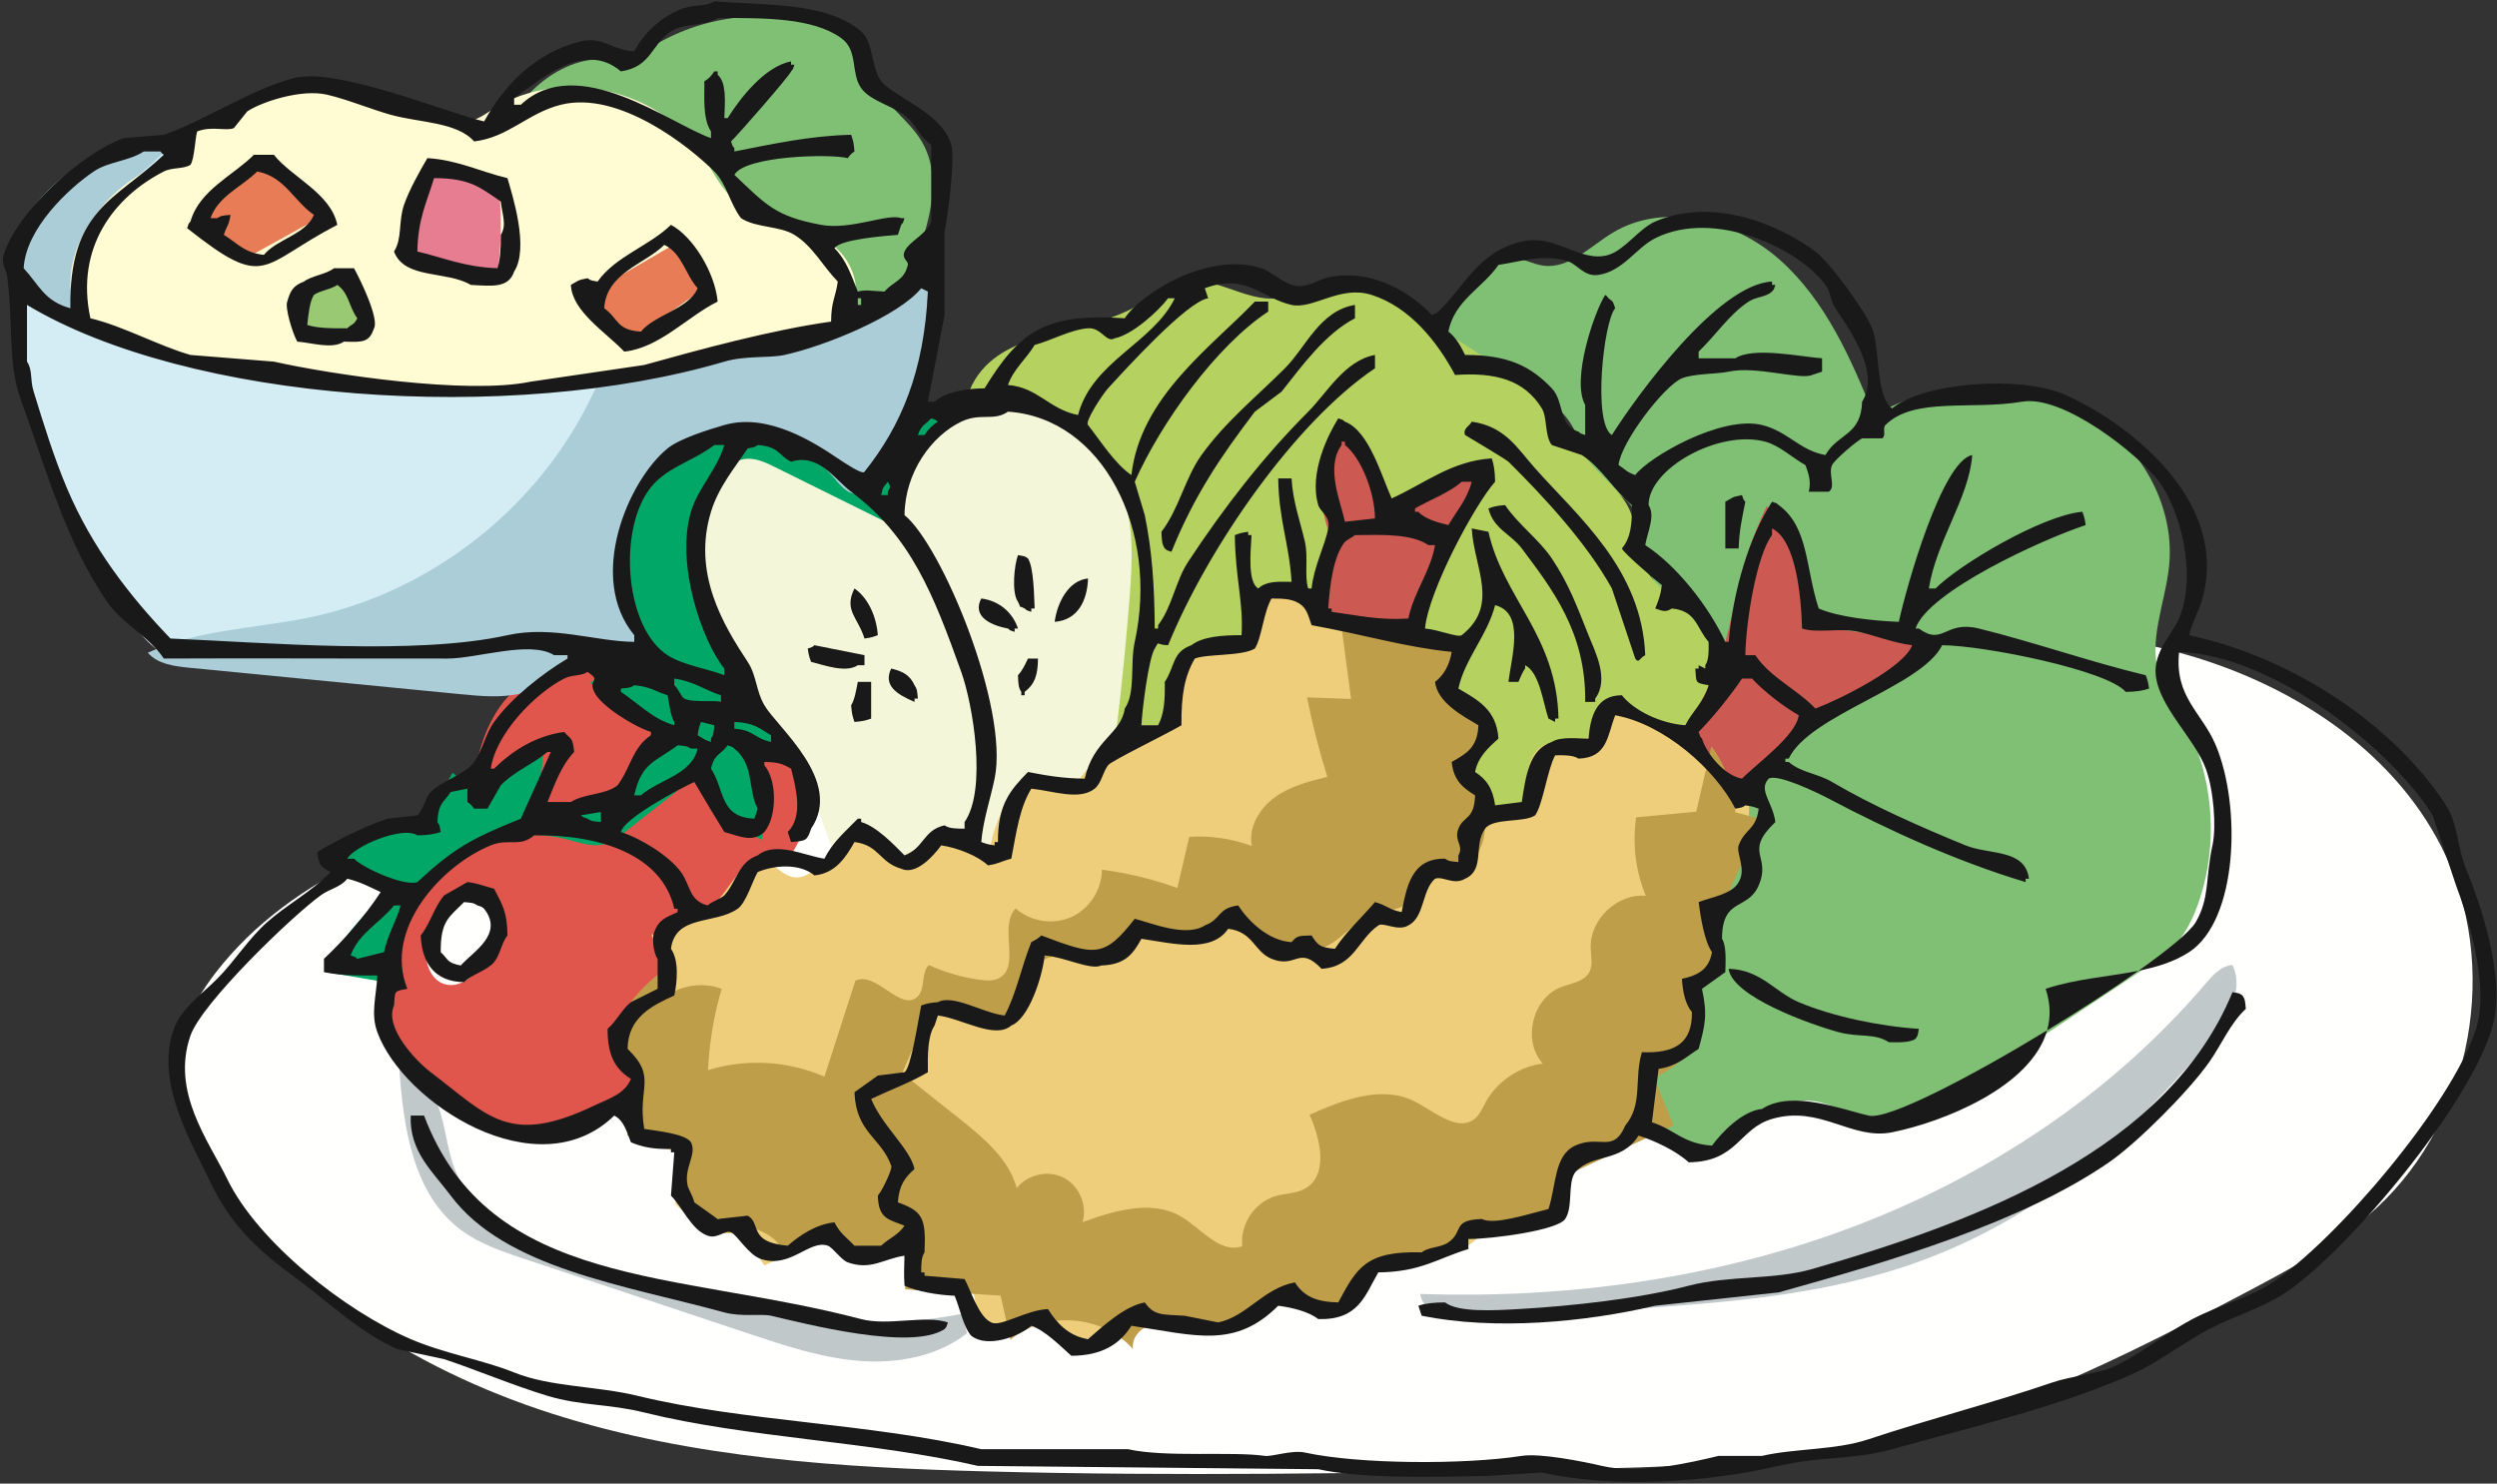
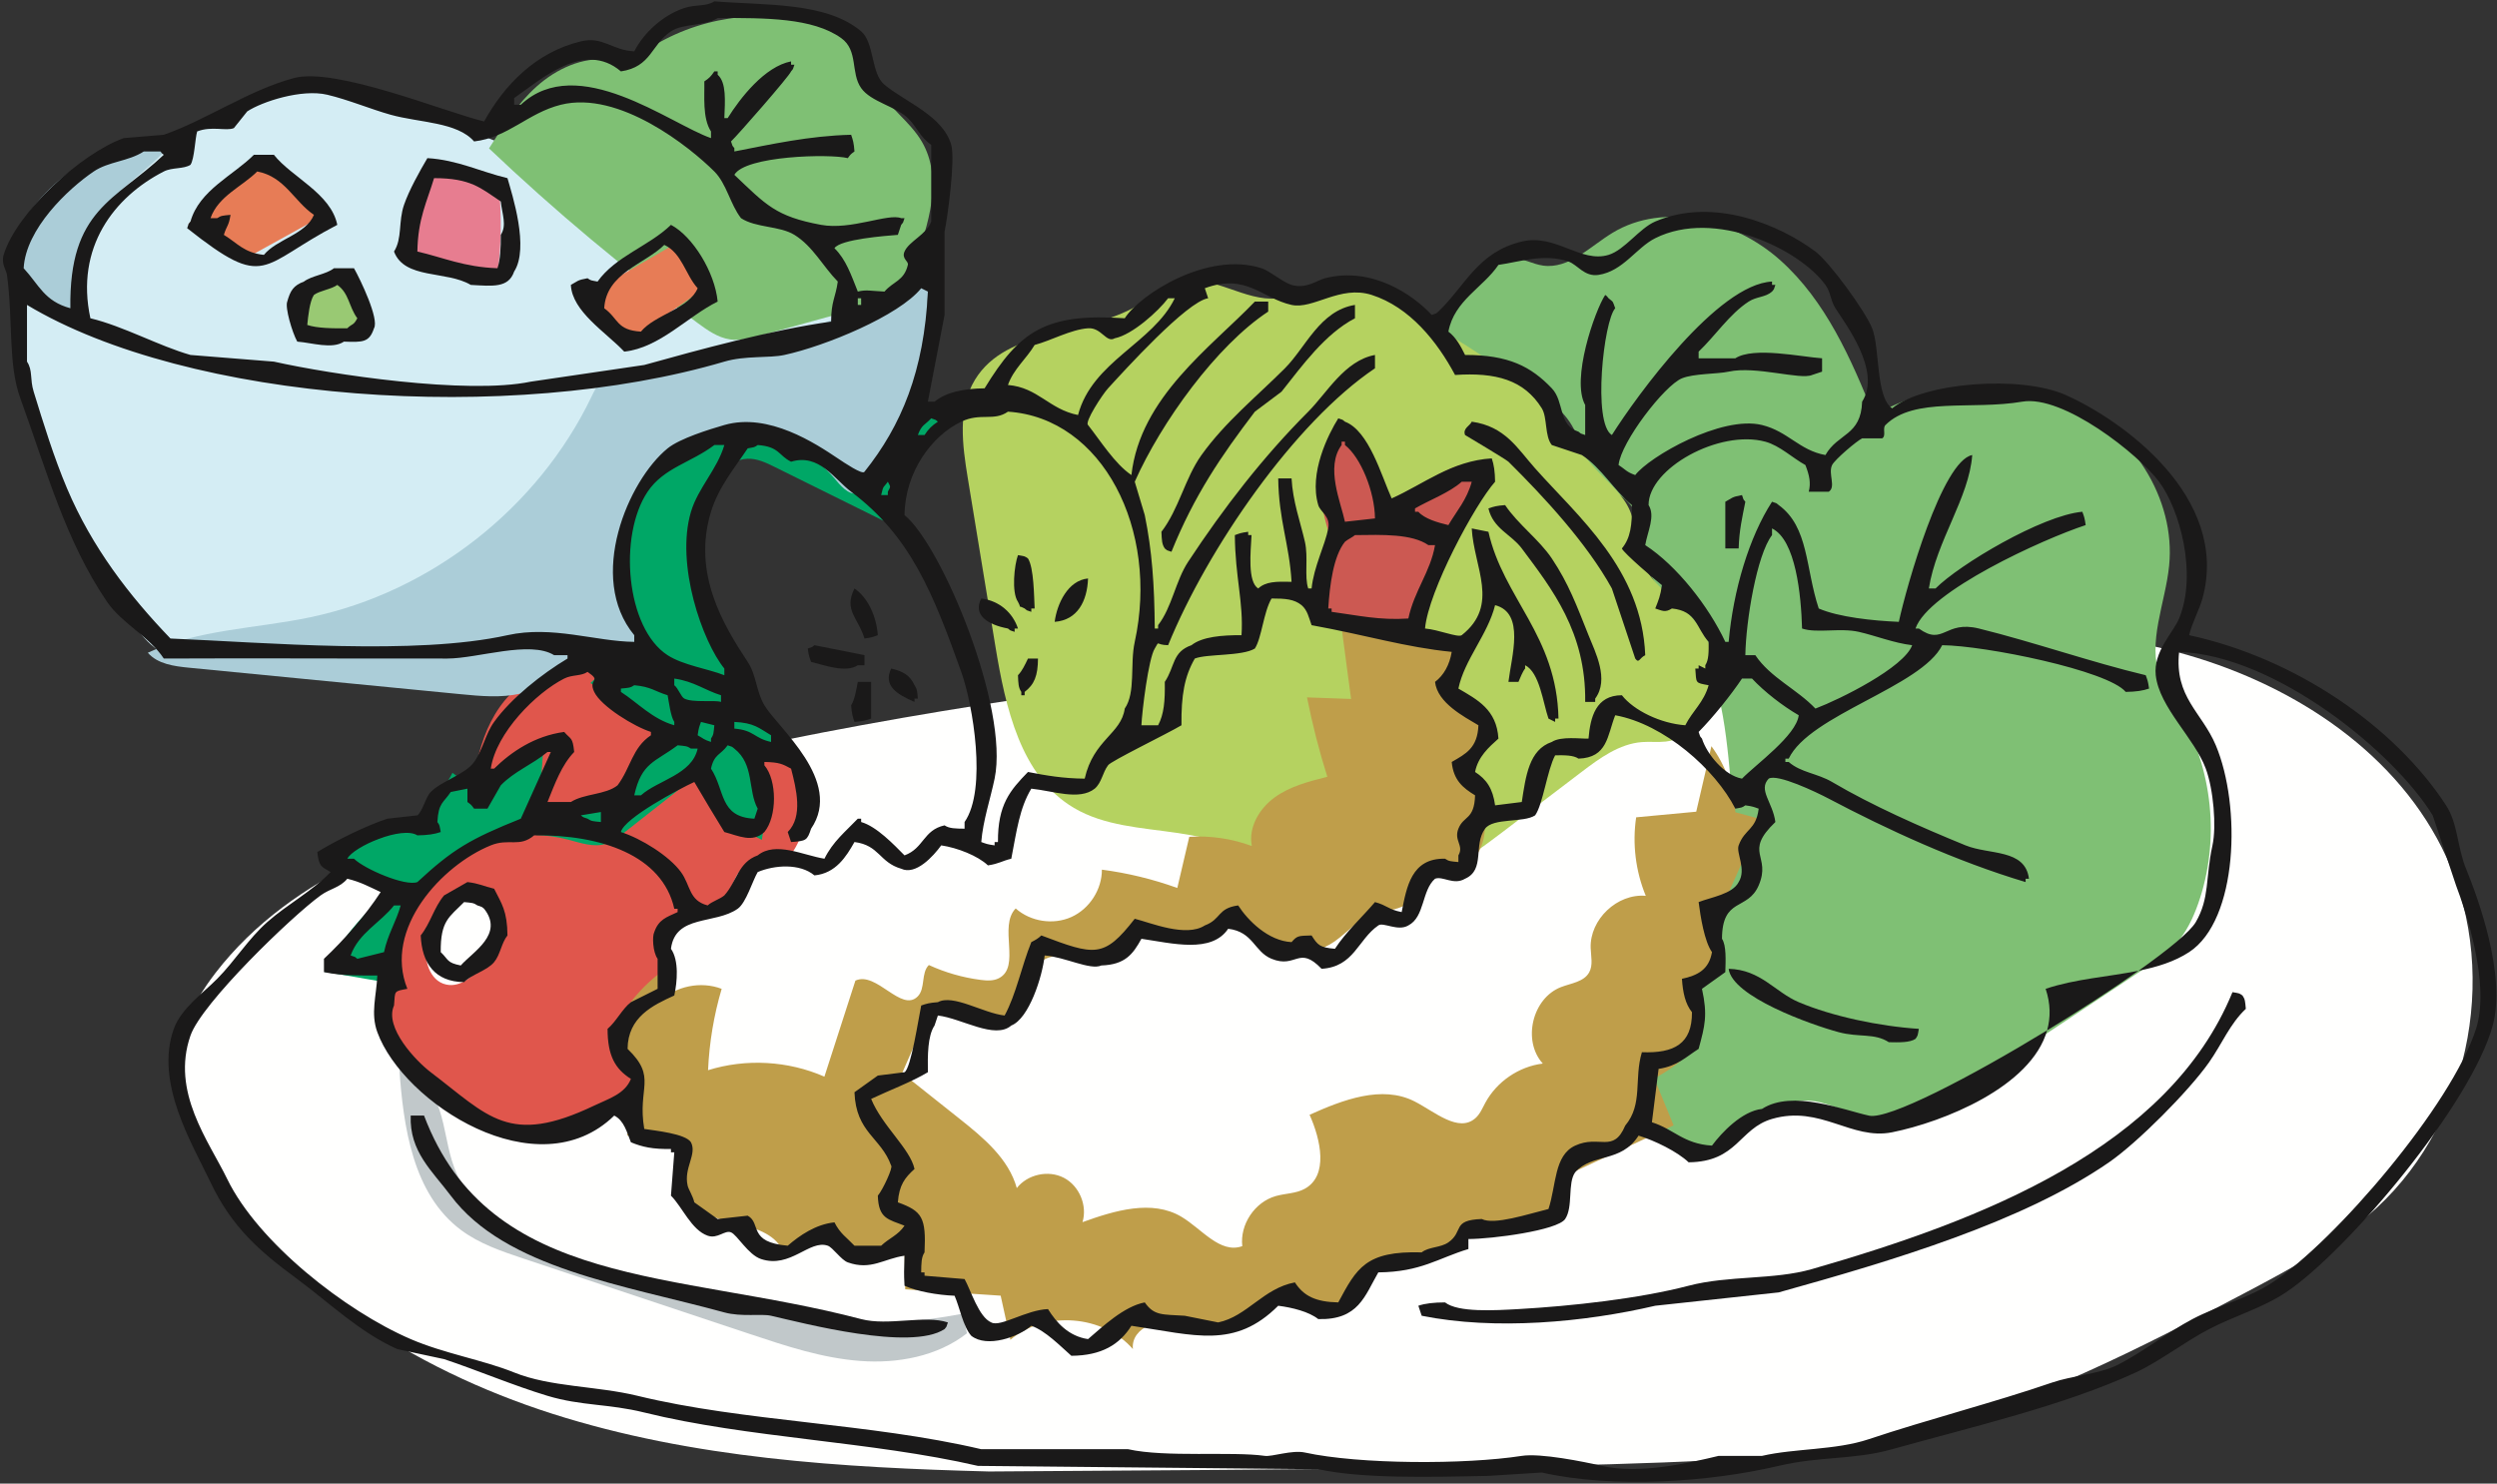
<svg xmlns="http://www.w3.org/2000/svg" version="1.1" x="0" y="0" width="833" height="495" viewBox="0, 0, 833, 495">
  <rect x="0" y="0" width="833" height="495" fill="#333333" stroke="none" />
  <g id="Layer_1">
    <path d="M7.134,108.111 C9.945,143.809 22.836,178.658 43.931,207.593 C46.563,211.203 49.399,214.796 53.175,217.184 C57.541,219.946 62.79,220.866 67.896,221.649 C115.684,228.979 164.549,229.246 212.415,222.439 C212.453,212.126 208.383,202.272 206.836,192.076 C205.214,181.377 206.524,169.996 211.995,160.66 C217.465,151.324 227.433,144.366 238.246,143.952 C256.645,143.247 271.222,160.17 289.367,163.293 C298.729,145.904 305.305,127.019 308.77,107.576 C309.287,104.674 309.729,101.644 308.893,98.818 C306.818,91.805 298.366,89.32 291.21,87.807 C256.466,80.465 222.355,70.126 189.382,56.943 C163.819,46.723 138.62,34.701 111.49,30.023 C104.71,28.854 97.717,28.159 90.978,29.544 C82.721,31.24 75.447,35.912 67.886,39.636 C47.625,49.615 22.194,54.934 11.713,74.939 C6.461,84.961 6.245,96.831 7.134,108.111" fill="#D4EDF4" />
-     <path d="M814.59,282.804 C797.616,249.16 762.763,227.324 726.359,217.589 C689.955,207.854 651.659,208.68 614.001,210.059 C468.286,215.394 321.946,228.137 181.063,265.727 C140.377,276.583 97.649,291.232 71.923,324.569 C63.335,335.697 56.852,349.48 58.563,363.432 C59.58,371.725 63.405,379.409 67.737,386.554 C93.224,428.594 137.444,456.749 184.277,471.705 C231.11,486.661 280.842,489.681 329.989,490.96 C391.863,492.569 453.773,491.595 515.656,490.383 C557.201,489.569 599.184,488.589 639.417,478.2 C678.139,468.2 714.087,449.778 749.447,431.097 C764.779,422.997 780.258,414.688 792.976,402.902 C824.986,373.236 834.248,321.768 814.59,282.804" fill="#FFFFFE" />
+     <path d="M814.59,282.804 C797.616,249.16 762.763,227.324 726.359,217.589 C689.955,207.854 651.659,208.68 614.001,210.059 C468.286,215.394 321.946,228.137 181.063,265.727 C140.377,276.583 97.649,291.232 71.923,324.569 C63.335,335.697 56.852,349.48 58.563,363.432 C59.58,371.725 63.405,379.409 67.737,386.554 C93.224,428.594 137.444,456.749 184.277,471.705 C231.11,486.661 280.842,489.681 329.989,490.96 C557.201,489.569 599.184,488.589 639.417,478.2 C678.139,468.2 714.087,449.778 749.447,431.097 C764.779,422.997 780.258,414.688 792.976,402.902 C824.986,373.236 834.248,321.768 814.59,282.804" fill="#FFFFFE" />
    <path d="M151.612,389.782 C149.208,383.445 148.705,376.533 146.545,370.109 C144.384,363.685 139.843,357.334 133.185,356.068 C134.522,376.003 137.726,398.328 153.7,410.329 C159.906,414.992 167.414,417.52 174.779,419.974 C199.952,428.361 225.126,436.749 250.299,445.137 C262.236,449.114 274.323,453.123 286.869,454.07 C299.416,455.017 312.673,452.598 322.586,444.848 C322.085,442.678 321.584,440.507 321.083,438.337 C306.904,440.991 292.384,442.438 278.038,440.927 C268.003,439.869 258.182,437.381 248.402,434.901 C234.114,431.277 219.827,427.653 205.54,424.029 C184.031,418.574 159.482,410.53 151.612,389.782" fill="#C1C8CA" />
-     <path d="M681.742,399.632 C702.028,385.787 719.385,368.075 735.454,349.501 C742.175,341.732 749.094,331.293 744.77,321.974 C741.011,322.204 738.193,325.36 735.752,328.228 C704.268,365.217 662.403,392.82 616.893,409.799 C571.383,426.778 522.313,433.345 473.765,431.732 C475.091,439.435 485.466,440.783 493.265,440.249 C509.6,439.132 525.935,438.014 542.271,436.896 C573.755,434.742 605.638,432.512 635.575,422.528 C651.922,417.076 667.508,409.346 681.742,399.632" fill="#C1C8CA" />
    <path d="M562.167,206.928 C573.501,221.779 575.612,241.475 577.313,260.079 C577.999,267.568 578.68,275.165 577.358,282.568 C574.909,296.276 565.955,307.765 557.711,318.987 C549.467,330.21 541.365,342.645 541.096,356.568 C540.826,370.491 551.878,385.458 565.74,384.136 C579.624,382.812 589.348,366.742 603.286,367.246 C609.109,367.456 614.377,370.63 620.037,372.019 C634.894,375.665 649.656,366.809 662.4,358.347 C680.198,346.528 697.996,334.709 715.795,322.89 C719.372,320.515 722.99,318.105 725.877,314.926 C729.321,311.132 731.573,306.403 733.285,301.573 C740.735,280.549 738.263,256.241 726.732,237.147 C724.541,233.52 722.025,230.035 720.584,226.05 C716.294,214.182 722.356,201.34 723.621,188.784 C725.893,166.225 711.126,143.776 690.517,134.324 C669.908,124.872 644.918,127.526 625.102,138.543 C617.543,119.714 609.078,100.432 593.971,86.888 C578.863,73.344 555.269,67.157 537.927,77.688 C530.453,82.227 523.456,89.808 514.794,88.619 C511.17,88.121 507.849,86.057 504.194,85.911 C498.211,85.672 493.368,90.471 489.344,94.906 C484.249,100.521 478.855,108.517 482.805,114.988 C484.386,117.577 487.16,119.169 489.889,120.491 C503.516,127.092 520.822,131.46 526.15,145.634 C527.346,148.816 527.801,152.294 529.483,155.248 C533.137,161.666 541.618,164.08 545.362,170.447 C548.531,175.834 547.53,182.673 549.382,188.642 C551.602,195.794 557.623,200.975 562.167,206.928" fill="#7FC074" />
    <path d="M394.249,93.97 C404.889,91.689 415.207,100.573 426.043,99.568 C431.197,99.09 435.897,96.402 440.99,95.475 C451.175,93.621 461.148,98.931 470.143,104.057 C487.269,113.818 504.736,123.851 517.732,138.674 C523.044,144.733 527.524,151.505 533.092,157.331 C536.979,161.399 541.49,165.145 543.714,170.313 C546.026,175.685 545.549,181.921 547.75,187.339 C550.757,194.737 558.086,199.265 563.551,205.087 C569.642,211.574 573.634,220.479 572.57,229.314 C571.505,238.149 564.554,246.435 555.71,247.421 C553.081,247.715 550.418,247.391 547.78,247.592 C540.171,248.174 533.634,252.979 527.561,257.6 C518.888,264.198 510.216,270.796 501.544,277.395 C488.813,287.081 474.695,297.237 458.705,296.755 C448.198,296.439 438.481,291.509 428.716,287.616 C417.065,282.97 404.868,279.691 392.457,277.869 C380.763,276.153 368.425,275.579 358.255,269.557 C340.451,259.015 335.407,236.004 332.055,215.586 C328.989,196.905 325.923,178.224 322.856,159.543 C321.036,148.455 319.412,136.262 325.269,126.672 C335.852,109.344 361.945,112.191 379.481,101.958 C384.343,99.121 388.745,95.15 394.249,93.97" fill="#B5D260" />
    <path d="M307.547,47.296 C303.554,40.439 296.36,35.872 292.495,28.942 C290.084,24.62 289.058,19.522 285.975,15.65 C282.788,11.646 277.824,9.501 272.913,8.063 C253.712,2.441 232.087,5.767 215.461,16.899 C213.323,18.33 211.153,19.929 208.604,20.286 C206.743,20.547 204.866,20.114 202.998,19.905 C194.299,18.935 185.636,22.958 179.103,28.783 C172.569,34.608 167.81,42.116 163.138,49.518 C185.083,70.352 208.331,89.813 232.702,107.748 C235.998,110.174 239.488,112.645 243.536,113.244 C247.057,113.765 250.611,112.808 254.041,111.859 C266.321,108.463 278.601,105.067 290.881,101.67 C293.655,100.903 296.509,100.097 298.775,98.323 C301.922,95.859 303.464,91.923 304.867,88.181 C309.835,74.937 314.665,59.52 307.547,47.296" fill="#7FC074" />
-     <path d="M275.041,276.033 C264.241,245.387 237.995,221.328 230.779,189.647 C228.271,178.639 228.717,165.786 236.627,157.73 C244.055,150.165 256.299,149.07 266.311,152.555 C276.324,156.041 284.521,163.32 291.959,170.875 C295.396,152.696 311.84,137.791 330.268,136.15 C348.697,134.509 367.515,146.275 374.109,163.561 C378.436,174.904 377.764,187.463 376.819,199.566 C375.758,213.137 374.431,226.688 372.839,240.207 C372.408,243.867 371.923,247.632 370.114,250.843 C368.506,253.699 365.971,255.897 363.486,258.035 C356.859,263.738 350.231,269.44 343.604,275.143 C336.934,280.882 330.044,286.75 321.716,289.591 C311.474,293.085 300.286,291.606 289.572,290.087 C287.022,289.726 284.39,289.336 282.197,287.987 C278.155,285.502 276.618,280.507 275.041,276.033" fill="#F3F6D9" />
    <path d="M222.894,328.422 C218.585,321.663 220.526,311.675 227.052,307.021 C232.172,303.37 239.522,302.665 243.058,297.466 C244.318,295.613 244.923,293.382 246.149,291.507 C249.778,285.957 257.428,285.116 264.053,284.827 C272.599,272.929 268.677,255.345 258.698,244.622 C248.719,233.898 234.237,228.671 220.052,225.015 C204.833,221.093 187.358,218.928 174.527,228.001 C162.026,236.84 158.047,253.547 157.255,268.836 C157.102,271.782 156.983,274.898 155.382,277.376 C154.192,279.218 152.318,280.484 150.567,281.804 C129.534,297.658 122.228,329.755 135.616,352.437 C149.004,375.119 182.051,383.958 204.253,369.789 C207.725,367.573 211.226,364.178 210.815,360.08 C210.375,355.693 205.63,352.757 204.926,348.405 C204.425,345.314 206.1,342.294 208.023,339.824 C211.902,334.841 217.075,330.875 222.894,328.422" fill="#E0564C" />
    <path d="M108.252,324.23 C115.774,325.519 123.296,326.808 130.818,328.097 C128.611,313.312 135.324,297.737 147.082,288.505 C158.84,279.272 175.082,276.384 189.55,280.149 C193.699,281.229 198.054,282.822 202.146,281.542 C204.33,280.858 206.182,279.414 207.981,277.999 C216.229,271.51 224.478,265.02 232.726,258.531 C237.019,267.979 244.764,275.812 254.162,280.212 C255.747,271.036 254.629,261.411 250.983,252.843 C255.962,253.56 261.123,252.972 265.813,251.153 C241.652,232.421 229.518,199.401 235.8,169.482 C237.378,161.971 241.707,153.34 249.376,153.058 C252.584,152.94 255.614,154.399 258.492,155.823 C270.551,161.793 282.611,167.764 294.67,173.734 C303.117,159.542 311.564,145.349 320.012,131.157 C306.014,137.778 294.037,148.602 286.038,161.86 C273.787,156.42 264.037,145.743 251.079,142.311 C232.031,137.267 211.091,151.16 205.301,169.994 C199.51,188.829 207.151,210.152 221.369,223.794 C213.453,219.934 203.17,221.66 196.949,227.895 C205.947,233.565 215.363,238.574 225.093,242.869 C219.28,242.556 216.126,249.252 213.09,254.219 C206.339,265.265 192.623,271.595 179.838,269.565 C180.359,262.191 180.881,254.817 181.403,247.443 C173.341,252.021 165.832,257.573 159.092,263.94 C156.375,261.907 153.659,259.875 150.942,257.842 C143.118,273.338 125.818,283.532 108.472,282.868 C115.649,287.777 122.827,292.687 130.005,297.596 C120.927,304.745 113.444,313.907 108.252,324.23" fill="#00A766" />
    <path d="M148.856,328.494 C153.711,329.549 158.137,325.554 161.118,321.58 C164.232,317.428 166.96,312.539 166.577,307.363 C166.194,302.187 161.47,297.109 156.377,298.109 C155.102,298.359 153.92,298.951 152.814,299.631 C147.527,302.879 143.661,308.357 142.372,314.426 C141.18,320.042 143.245,327.275 148.856,328.494" fill="#FFFFFE" />
    <path d="M54.158,51.249 C55.383,49.987 56.634,48.243 55.961,46.618 C34.763,46.631 14.119,59.764 5.125,78.958 C2.708,84.116 1.181,90.501 4.283,95.277 C5.943,97.831 8.659,99.469 11.281,101.018 C15.616,103.579 20.049,106.179 24.975,107.223 C25.509,102.259 26.042,97.295 26.576,92.331 C27.13,87.176 27.707,81.933 29.746,77.166 C34.453,66.163 45.82,59.835 54.158,51.249" fill="#ABCDD8" />
    <path d="M200.885,126.942 C199.206,128.367 198.25,130.442 197.296,132.426 C179.469,169.5 143.789,197.477 103.534,205.948 C85.369,209.771 66.129,209.933 49.308,217.785 C52.594,221.561 58.083,222.297 63.065,222.783 C93.258,225.727 123.451,228.67 153.644,231.613 C160.296,232.262 167.085,232.903 173.603,231.426 C178.065,230.415 182.242,228.444 186.378,226.488 C196.155,221.863 205.931,217.238 215.708,212.613 C201.624,196.255 203.795,168.513 220.252,154.545 C236.71,140.578 264.435,142.945 278.287,159.5 C280.382,162.005 282.818,165.063 286.066,164.731 C288.719,164.46 290.525,161.988 291.901,159.703 C304.53,138.724 310.715,113.924 309.416,89.472 C279.646,108.884 245.121,120.948 209.74,124.302 C206.622,124.597 203.272,124.916 200.885,126.942" fill="#ABCDD8" />
-     <path d="M608.266,209.247 C606.519,208.998 604.602,208.655 603.492,207.285 C602.643,206.236 602.465,204.814 602.287,203.477 C600.647,191.161 596.208,179.226 589.402,168.831 C585.729,176.493 582.799,184.51 580.665,192.735 C578.791,199.962 577.53,207.344 575.456,214.517 C572.028,226.375 566.369,237.585 558.865,247.385 C563.891,251.747 568.917,256.108 573.943,260.469 C576.028,262.278 578.417,264.198 581.174,264.043 C584.682,263.846 587.013,260.48 589.005,257.585 C595.434,248.237 603.967,240.344 613.787,234.662 C624.54,228.44 637.297,224.426 644.687,214.44 C632.547,212.709 620.406,210.978 608.266,209.247" fill="#CC5952" />
    <path d="M488.399,155.058 C485.382,155.48 482.622,156.933 479.933,158.362 C474.537,161.229 469.142,164.095 463.746,166.962 C459.559,157.348 454.57,146.901 444.963,142.698 C440.388,152.659 439.473,164.252 442.427,174.807 C443.153,177.4 444.114,180.021 443.875,182.703 C443.674,184.955 442.643,187.033 441.77,189.119 C439.314,194.982 438.007,201.323 437.944,207.68 C447.772,209.174 457.6,210.667 467.428,212.161 C468.402,212.309 469.461,212.443 470.319,211.959 C471.336,211.385 471.732,210.146 472.043,209.021 C473.774,202.757 475.505,196.494 477.236,190.23 C477.853,187.997 478.482,185.734 479.657,183.737 C481.268,180.996 483.792,178.939 486.02,176.671 C491.13,171.471 494.841,164.909 496.662,157.85 C494.791,155.446 491.415,154.636 488.399,155.058" fill="#CC5952" />
-     <path d="M248.552,409.336 C249.979,413.94 252.169,418.307 255.005,422.204 C262.406,418.805 269.807,415.406 277.207,412.007 C277.907,417.087 284.01,419.919 289.056,419.004 C294.103,418.088 298.232,414.586 302.097,411.214 C302.864,416.741 303.632,422.269 304.399,427.796 C309.966,431.586 319.233,424.903 323.698,429.945 C326.751,433.393 324.303,439.335 326.935,443.114 C329.578,446.908 335.451,446.122 339.597,444.075 C343.742,442.028 347.953,439.052 352.517,439.795 C350.511,445.312 359.464,448.515 364.76,445.982 C370.055,443.449 374.723,438.39 380.565,438.966 C383.392,439.245 385.882,440.849 388.451,442.061 C400.158,447.578 415.343,444.416 423.874,434.684 C425.871,432.407 428.397,429.517 431.281,430.443 C433.532,431.165 434.419,433.84 436.146,435.455 C439.621,438.706 445.49,436.814 448.923,433.519 C452.357,430.224 454.646,425.769 458.515,422.999 C464.553,418.677 472.682,419.515 480.066,418.729 C487.449,417.942 496.009,413.465 495.801,406.043 C501.991,409.692 510.439,409.02 515.974,404.438 C521.51,399.856 523.748,391.683 521.319,384.92 C538.454,387.433 555.361,369.99 552.316,352.942 C564.282,351.76 571.171,334.966 563.483,325.721 C571.576,321.776 574.256,309.772 568.609,302.76 C578.617,294.213 584.275,280.813 583.422,267.679 C570.943,252.006 553.032,240.743 533.498,236.289 C532.615,241.17 530.861,247.018 526.028,248.132 C523.28,248.765 520.41,247.543 517.61,247.875 C509.697,248.814 508.428,259.692 509.326,267.61 C502.783,269.243 496.24,270.876 489.696,272.51 C491.825,267.206 489.958,260.579 485.374,257.166 C489.591,253.24 494.19,247.559 491.665,242.381 C490.22,239.416 486.916,237.942 484.425,235.781 C478.434,230.585 477.72,220.401 482.927,214.42 C467.877,213.351 452.068,212.033 439.506,203.677 C436.246,201.509 433.115,198.832 429.266,198.117 C419.694,196.339 412.392,208.134 413.914,217.75 C406.392,216.617 398.547,217.709 391.621,220.855 C390.474,229.348 388.659,237.75 386.199,245.959 C373.985,245.904 362.102,253.762 357.37,265.021 C352.565,259.694 343.281,260.971 338.112,265.946 C332.943,270.922 330.992,278.323 329.87,285.409 C320.783,279.139 307.426,280.014 299.234,287.415 C296.112,280.493 286.212,277.768 279.987,282.117 C274.66,285.838 270.906,293.882 264.528,292.641 C260.884,291.931 258.416,288.167 254.767,287.481 C249.2,286.434 245.372,292.591 242.047,297.176 C236.265,305.149 227.099,310.581 217.328,311.823 C219.697,317.802 222.065,323.781 224.433,329.76 C215.41,334.191 207.961,341.752 203.666,350.841 C212.988,355.325 215.893,369.312 209.128,377.137 C214.02,380.249 219.404,382.587 225.018,384.036 C225.152,389.935 225.286,395.833 225.42,401.731 C231.603,408.285 241.704,415.193 248.552,409.336" fill="#EECE7B" />
    <path d="M587.565,273.344 C584.684,272.564 581.803,271.783 578.922,271.003 C578.445,263.095 575.634,255.342 570.93,248.966 C569.242,256.251 567.554,263.536 565.865,270.821 C559.185,271.446 552.505,272.072 545.824,272.697 C544.513,281.506 545.635,290.665 549.034,298.897 C539.523,298.036 530.3,306.779 530.651,316.322 C530.753,319.08 531.487,322.051 530.136,324.458 C528.374,327.596 524.167,328.042 520.804,329.324 C511.18,332.99 507.767,347.229 514.682,354.861 C506.695,355.84 499.313,360.88 495.492,367.962 C494.529,369.747 493.739,371.704 492.222,373.052 C486.566,378.076 478.648,370.927 471.909,367.49 C461.042,361.947 448.005,366.944 436.879,371.946 C440.603,380.262 443.248,392.232 435.27,396.633 C432.33,398.255 428.769,398.153 425.542,399.083 C418.558,401.095 413.591,408.555 414.429,415.775 C407.034,418.444 400.876,409.986 394.116,405.971 C384.308,400.147 371.842,403.897 361.114,407.774 C362.812,402.218 360.049,395.643 354.893,392.966 C349.737,390.29 342.77,391.814 339.203,396.399 C336.483,386.582 328.055,379.586 320.078,373.25 C318.811,372.243 317.544,371.237 316.277,370.23 C311.17,366.173 306.062,362.115 300.954,358.058 C302.902,353.593 304.849,349.128 306.797,344.663 C307.919,342.092 309.213,339.331 311.701,338.035 C317.893,334.81 324.84,343.032 331.692,341.694 C340.448,339.986 339.766,326.072 347.044,320.914 C352.108,317.326 358.991,319.234 365.176,319.745 C371.361,320.256 379.39,317.219 379.025,311.023 C386.74,314.319 395.838,314.218 403.478,310.751 C405.779,309.706 408.17,308.336 410.662,308.756 C413.075,309.163 414.858,311.13 416.721,312.716 C424.528,319.362 436.875,319.948 445.277,314.073 C446.465,313.241 447.573,312.302 448.679,311.364 C451.71,308.794 454.741,306.223 457.772,303.653 C464.189,304.803 471.146,302.109 475.115,296.937 C476.795,294.748 478.121,292.037 480.645,290.922 C482.368,290.16 484.343,290.301 486.182,289.897 C491.774,288.669 495.105,282.547 495.324,276.827 C495.543,271.106 493.447,265.593 491.891,260.083 C491.345,258.151 490.862,256.105 491.337,254.154 C492.018,251.352 494.568,249.21 494.934,246.35 C495.932,238.535 480.971,235.007 483.139,227.432 C483.709,225.44 485.451,223.946 486.024,221.955 C487.547,216.669 480.691,213.176 475.323,211.978 C465.903,209.875 456.483,207.772 447.064,205.67 C448.282,214.849 449.5,224.029 450.719,233.209 C445.82,233.031 440.922,232.853 436.023,232.676 C437.793,241.625 440.057,250.476 442.8,259.176 C436.669,260.716 430.373,262.332 425.251,266.036 C420.128,269.739 416.388,276.075 417.613,282.276 C410.974,279.805 403.813,278.751 396.744,279.203 C395.412,284.893 394.08,290.582 392.748,296.272 C384.616,293.334 376.166,291.281 367.593,290.16 C367.613,296.784 363.453,303.24 357.412,305.959 C351.371,308.677 343.78,307.509 338.835,303.1 C332.967,309.133 340.7,322.535 333.218,326.388 C331.372,327.338 329.172,327.202 327.113,326.935 C321.159,326.163 315.324,324.487 309.868,321.982 C307.174,324.65 308.815,329.812 306.124,332.484 C300.645,337.924 292.366,323.927 285.364,327.181 C281.917,337.862 278.469,348.542 275.021,359.223 C262.897,353.908 248.845,353.128 236.207,357.069 C236.615,347.882 238.143,338.746 240.747,329.927 C233.798,327.267 225.378,328.99 220.032,334.165 C220.169,330.913 220.306,327.661 220.444,324.41 C212.661,330.28 206.561,338.356 203.042,347.447 C213.857,352.223 213.364,367.847 209.173,378.901 C215.919,378.668 222.717,380.074 228.818,382.963 C223.076,386.973 224.542,396.508 229.707,401.237 C234.874,405.967 242.163,407.343 248.951,409.069 C254.68,410.525 261.477,413.888 261.281,419.797 C266.514,416.406 272.877,412.884 278.641,415.264 C280.651,416.094 282.324,417.574 284.269,418.547 C290.719,421.774 299.645,417.852 301.63,410.918 C301.745,417.336 301.86,423.754 301.976,430.172 C312.591,430.881 323.207,431.59 333.823,432.299 C334.903,437.207 335.983,442.115 337.064,447.022 C348.609,437.21 367.994,438.677 377.931,450.115 C377.193,442.654 387.49,439.36 394.834,440.868 C402.178,442.376 410.284,445.813 416.67,441.885 C421.91,438.662 424.855,430.951 431.006,431.087 C437.471,431.229 443.306,440.483 448.509,436.645 C448.33,429.313 455.93,424.232 463.027,422.382 C470.123,420.531 477.972,420.235 483.84,415.836 C486.725,413.674 488.961,410.616 492.193,409.019 C497.568,406.363 503.937,408.444 509.929,408.65 C515.921,408.857 523.385,404.955 522.263,399.066 C521.973,397.545 521.105,396.065 521.403,394.546 C521.771,392.668 523.716,391.604 525.451,390.795 C536.408,385.692 547.366,380.588 558.323,375.484 C556.176,370.267 554.03,365.05 551.884,359.833 C560.199,355.281 569.854,347.953 567.663,338.731 C567.094,336.335 565.707,334.056 565.928,331.603 C566.374,326.629 572.902,324.199 574.03,319.334 C574.723,316.34 573.162,313.315 572.943,310.25 C572.701,306.85 574.116,303.576 575.502,300.462 C579.523,291.423 583.544,282.383 587.565,273.344" fill="#BF9E4A" />
-     <path d="M233.955,51.111 C219.519,29.423 187.011,22.387 164.899,36.165 C162.365,37.744 159.907,39.576 157.024,40.352 C151.141,41.935 145.15,38.823 139.646,36.211 C125.914,29.695 110.295,25.756 95.461,29.071 C86.684,31.032 78.665,35.407 70.779,39.732 C65.001,42.9 58.602,46.897 57.461,53.387 C43.932,57.55 32.384,67.747 26.578,80.656 C22.396,89.956 21.701,102.18 29.092,109.204 C32.188,112.146 36.28,113.766 40.299,115.208 C112.689,141.197 192.932,130.841 267.692,112.772 C273.496,111.369 279.789,109.593 283.237,104.718 C287.759,98.324 285.229,88.933 279.672,83.415 C274.114,77.896 266.349,75.335 258.856,73.055 C254.243,71.651 249.499,70.226 245.695,67.264 C240.412,63.152 237.665,56.684 233.955,51.111" fill="#FFFBD2" />
    <path d="M208.005,114.127 C207.362,113.971 206.876,113.459 206.431,112.97 C202.358,108.484 198.471,103.83 194.784,99.023 C205.365,92.883 215.947,86.744 226.529,80.604 C230.581,85.158 233.108,91.047 233.615,97.122 C225.95,102.492 218.285,107.862 210.62,113.232 C209.841,113.778 208.929,114.352 208.005,114.127" fill="#E77C56" />
    <path d="M92.223,56.576 C91.427,56.036 90.563,55.507 89.601,55.461 C88.749,55.419 87.93,55.763 87.153,56.116 C77.722,60.391 69.31,66.898 62.802,74.953 C69.428,78.571 76.055,82.189 82.681,85.808 C90.537,81.469 98.392,77.13 106.248,72.791 C103.094,66.287 98.205,60.635 92.223,56.576" fill="#E77C56" />
    <path d="M165.938,63.68 C164.817,61.911 162.571,61.29 160.526,60.834 C155.383,59.689 150.204,58.703 145,57.879 C144.197,57.752 143.313,57.645 142.627,58.08 C141.871,58.561 141.62,59.529 141.431,60.404 C139.489,69.398 137.546,78.391 135.604,87.385 C145.654,89.279 155.704,91.172 165.754,93.066 C166.974,84.615 167.34,76.042 166.844,67.517 C166.767,66.19 166.65,64.803 165.938,63.68" fill="#E77D90" />
    <path d="M98.677,108.773 C96.284,104.224 99.236,98.31 103.715,95.787 C106.043,94.475 108.678,93.833 111.276,93.206 C112.408,92.933 113.622,92.663 114.712,93.074 C116.441,93.726 117.133,95.755 117.613,97.539 C118.611,101.25 119.609,104.96 120.607,108.67 C117.06,110.754 113.387,112.883 109.306,113.403 C105.225,113.923 100.592,112.414 98.677,108.773" fill="#99C973" />
    <path d="M822.674,289.848 C819.663,282.5 819.995,274.864 815.996,268.699 C798.876,242.308 765.633,219.552 730.288,211.931 C731.344,207.587 733.739,203.345 734.74,199.688 C744.014,165.803 707.784,140.063 689.104,131.789 C674.063,125.126 641.829,127.534 631.223,136.241 C625.675,132.513 627.186,116.133 624.544,109.527 C622.251,103.792 610.392,87.505 605.622,83.926 C593.694,74.978 571.499,65.624 552.194,73.908 C546.868,76.194 541.99,83.41 536.61,85.039 C527.288,87.863 518.91,77.881 507.67,80.587 C492.957,84.129 488.975,95.171 479.843,103.962 C478.698,104.86 479.569,104.373 477.617,105.075 C471.478,98.428 457.799,88.823 441.998,92.831 C439.506,93.463 435.771,96.51 430.867,95.057 C428.018,94.213 423.56,90.364 420.849,89.492 C402.85,83.7 380.298,98.25 375.213,106.188 C348.847,104.411 340.142,110.416 328.463,129.563 C321.539,129.641 315.648,130.832 311.766,134.015 C311.024,134.015 310.282,134.015 309.54,134.015 C311.395,124.369 313.25,114.721 315.106,105.075 C315.106,95.8 315.106,86.523 315.106,77.248 C316.117,72.599 318.735,53.205 317.332,48.307 C314.564,38.647 302.117,34.093 295.07,28.272 C290.492,24.49 291.784,14.309 287.278,10.462 C275.759,0.628 255.404,1.823 238.302,0.445 C235.541,2.269 232.028,1.419 228.285,2.671 C221.177,5.046 214.874,10.78 211.588,17.141 C204.096,16.766 201.094,12.032 193.779,13.802 C178.703,17.449 168.325,28.267 161.499,40.516 C148.924,37.564 111.989,22.283 98.053,26.046 C82.751,30.177 68.96,39.966 54.643,44.968 C50.191,45.339 45.738,45.71 41.286,46.081 C27.185,51.072 5.534,70.807 1.215,85.039 C0.329,87.955 2.125,90.203 2.328,91.718 C4.433,107.442 2.612,121.416 6.78,132.902 C15.921,158.097 21.948,180.544 35.72,200.801 C40.556,207.914 49.814,212.401 54.643,219.723 C85.759,219.565 116.959,219.779 149.255,219.723 C159.396,219.705 176.83,213.588 184.874,218.61 C186.358,218.61 187.842,218.61 189.327,218.61 C189.327,218.981 189.327,219.352 189.327,219.723 C180.783,224.831 170.535,232.934 164.839,240.872 C161.844,245.046 161.2,249.924 158.16,254.229 C155.216,258.396 147.356,260.519 143.69,264.247 C141.981,265.984 141.038,270.584 139.238,272.038 C135.899,272.409 132.559,272.78 129.22,273.151 C122.021,275.547 112.095,280.448 105.845,284.282 C106.414,289.133 107.112,289.096 110.297,290.961 C104.032,297.454 95.946,301.644 89.149,307.657 C82.87,313.21 78.347,320.628 72.452,326.58 C67.706,331.37 60.428,336.469 57.982,343.276 C51.534,361.219 64.134,381.661 70.226,394.478 C77.332,409.428 86.554,417.476 99.166,426.758 C109.579,434.421 120.025,444.589 132.559,450.133 C137.753,451.246 142.948,452.359 148.142,453.472 C159.009,457.079 171.318,462.305 182.648,465.716 C194.012,469.137 202.948,468.312 214.928,471.281 C249.335,479.808 290.634,480.863 326.237,489.091 C364.078,489.462 401.93,489.833 439.772,490.204 C454.382,493.377 476.479,492.852 496.539,492.43 C502.475,492.059 508.413,491.688 514.349,491.317 C538.345,496.687 570.088,494.551 593.378,489.091 C607.41,485.8 618.26,487.16 631.223,483.525 C657.547,476.145 688.186,469.118 712.479,457.924 C720.285,454.327 728.932,447.622 736.967,443.454 C745.647,438.95 754.715,436.45 762.567,431.21 C783.163,417.467 824.493,368.253 831.579,342.163 C836.148,325.34 826.623,299.483 822.674,289.848 z M499.879,88.379 C507.026,87.364 515.112,84.488 523.253,87.265 C526.217,88.276 528.546,92.439 533.271,91.718 C541.504,90.461 545.847,82.65 552.194,79.474 C572.017,69.554 600.216,83.025 608.961,95.057 C610.774,97.551 610.602,100.162 612.301,102.849 C615.631,108.115 627.735,123.78 621.205,134.015 C620.829,145.472 613.139,144.454 608.961,151.825 C600.278,150.272 596.509,143.941 587.812,141.807 C574.277,138.486 550.198,152.38 545.515,158.503 C542.513,157.476 542.255,156.591 539.95,155.164 C540.755,147.444 555.258,128.609 561.098,126.224 C565.094,124.591 572.93,124.824 576.682,123.998 C585.74,122.001 600.57,126.833 604.509,125.111 C605.621,124.74 606.735,124.368 607.848,123.998 C607.848,122.513 607.848,121.029 607.848,119.545 C601.017,119.099 584.972,115.584 578.908,119.545 C574.827,119.545 570.745,119.545 566.664,119.545 C566.664,118.803 566.664,118.061 566.664,117.319 C572.13,112.147 577.002,104.736 583.36,100.622 C586.041,98.888 588.966,99.239 591.152,97.283 C592.05,96.138 591.563,97.01 592.265,95.057 C591.894,95.057 591.522,95.057 591.152,95.057 C591.152,94.686 591.152,94.315 591.152,93.944 C573.051,94.797 546.084,131.941 537.724,145.146 C531.224,141.228 534.99,107.021 538.836,102.849 C537.859,100.221 538.418,101.012 536.61,99.509 C535.591,98.31 536.703,99.408 535.497,98.396 C531.989,103.772 524.054,126.638 528.819,135.128 C528.819,138.467 528.819,141.807 528.819,145.146 C526.897,144.428 527.729,144.928 526.593,144.033 C519.727,141.869 521.952,134.036 517.688,129.563 C510.779,122.315 503.257,118.382 488.748,118.432 C487.256,115.417 485.75,112.596 483.182,110.64 C485.17,100.184 494.817,95.924 499.879,88.379 z M430.867,101.735 C438.08,103.327 447.021,95.024 457.581,98.396 C470.313,102.462 479.453,113.963 485.408,125.111 C498.92,124.195 508.448,126.699 514.349,136.241 C516.247,139.312 515.261,145.52 517.688,148.485 C521.027,149.598 524.366,150.711 527.706,151.825 C534.299,156.101 538.468,163.702 544.402,168.521 C544.49,175.149 543.959,179.506 541.063,182.991 C541.459,184.385 552.798,194.063 554.42,195.235 C553.95,198.727 553.232,200.417 552.194,203.027 C554.606,203.79 555.485,204.451 557.759,203.027 C566.127,203.877 565.802,209.49 570.003,214.158 C570.037,217.402 570.058,220.225 568.89,221.949 C568.89,222.32 568.89,222.691 568.89,223.062 C568.148,222.691 567.406,222.32 566.664,221.949 C566.664,222.32 566.664,222.691 566.664,223.062 C566.293,223.062 565.921,223.062 565.551,223.062 C565.956,228.051 565.37,227.776 570.003,228.628 C568.337,234.44 564.71,237.067 562.211,241.985 C553.946,241.387 545.048,237.053 541.063,231.967 C532.385,231.971 530.538,239.254 529.932,246.437 C527.422,246.557 520.764,245.538 517.688,247.55 C510.101,250.109 508.994,258.924 507.67,267.586 C504.702,267.957 501.733,268.328 498.765,268.699 C498.01,263.108 495.908,260.022 492.087,257.568 C493.06,252.489 496.687,249.296 499.879,246.437 C499.284,236.726 492.826,233.445 486.522,229.741 C488.515,220.077 496.285,211.824 498.765,201.914 C508.832,204.503 504.224,219.014 503.218,227.515 C504.331,227.515 505.444,227.515 506.557,227.515 C507.173,226.116 507.895,224.154 508.783,223.062 C508.783,222.691 508.783,222.32 508.783,221.949 C513.638,224.403 514.744,234.491 516.575,239.759 C517.317,240.13 518.059,240.501 518.801,240.872 C518.801,240.501 518.801,240.13 518.801,239.759 C519.172,239.759 519.543,239.759 519.914,239.759 C519.343,211.948 501.508,199.636 496.539,177.426 C494.684,177.055 492.828,176.684 490.974,176.313 C491.699,189.414 500.397,201.824 487.634,211.931 C486.331,212.818 479.888,210.07 475.391,209.705 C476.509,197.218 492.007,168.319 498.765,160.729 C498.711,157.293 498.378,155.024 497.652,152.938 C484.223,153.744 474.88,161.572 464.259,166.295 C460.806,158.65 456.691,143.724 448.676,140.694 C447.531,139.795 448.403,140.282 446.45,139.581 C443.147,144.837 436.586,157.823 439.772,168.521 C440.458,170.827 443.899,172.254 443.111,176.313 C441.996,182.049 438.298,189.001 437.546,196.348 C437.174,196.348 436.803,196.348 436.432,196.348 C435.079,192.44 436.513,185.967 435.319,180.765 C433.797,174.132 431.266,167.301 430.867,159.616 C429.383,159.616 427.898,159.616 426.415,159.616 C426.585,173.553 430.107,181.404 430.867,194.122 C425.684,193.996 422.268,194.019 419.736,196.348 C416.152,194.092 417.216,184.277 417.51,178.539 C417.139,178.539 416.768,178.539 416.397,178.539 C416.397,178.168 416.397,177.797 416.397,177.426 C413.829,177.787 413.631,177.943 411.944,178.539 C412.046,192.552 414.888,201.055 414.171,211.931 C407.777,211.904 401.1,212.405 397.474,215.271 C390.981,217.536 392.004,222.41 388.57,227.515 C388.689,233.908 388.29,238.355 386.343,241.985 C384.488,241.985 382.633,241.985 380.778,241.985 C380.982,237.219 383.138,219.682 385.23,216.384 C387.027,213.45 385.172,215.182 389.683,215.271 C402.836,182.963 431.915,140.87 458.694,122.884 C458.694,121.4 458.694,119.916 458.694,118.432 C448.572,120.289 442.64,131.146 436.432,137.355 C421.44,152.35 408.26,169.377 396.361,187.444 C392.162,193.82 390.991,202.582 386.343,208.592 C386.343,208.963 386.343,209.334 386.343,209.705 C385.972,209.705 385.601,209.705 385.23,209.705 C385.112,194.999 384.324,183.767 381.891,171.86 C380.778,168.15 379.665,164.439 378.552,160.729 C387.402,140.841 405.839,115.294 423.075,103.962 C423.075,102.849 423.075,101.735 423.075,100.622 C421.591,100.622 420.107,100.622 418.623,100.622 C403.936,115.92 380.36,132.503 377.439,158.503 C371.919,154.793 367.06,146.993 362.969,141.807 C361.745,140.855 367.736,131.647 369.647,129.563 C374.981,123.744 395.942,100.578 403.04,99.509 C402.669,98.396 402.298,97.283 401.927,96.17 C415.78,91.054 420.998,99.558 430.867,101.735 z M584.473,226.402 C588.588,230.809 594.76,235.591 600.057,238.646 C599.247,245.425 585.674,255.099 581.134,259.794 C575.243,258.733 569.396,251.585 567.777,246.437 C566.879,245.292 567.366,246.163 566.664,244.211 C571.502,239.308 577.368,232.009 581.134,226.402 C582.247,226.402 583.36,226.402 584.473,226.402 z M582.247,218.61 C582.434,207.175 586.048,185.171 591.152,178.539 C591.152,177.797 591.152,177.055 591.152,176.313 C599.077,180.186 600.851,198.507 601.169,209.705 C606.01,211.368 613.905,209.404 620.092,210.818 C625.814,212.126 631.84,214.567 637.901,215.271 C635.217,222.705 613.917,233.286 605.622,236.419 C599.546,229.997 590.571,226.085 585.586,218.61 C584.473,218.61 583.36,218.61 582.247,218.61 z M580.021,294.3 C577.991,298.316 570.799,299.351 566.664,300.979 C567.284,305.819 568.586,314.1 571.116,317.675 C570.138,323.427 566.442,325.43 561.098,326.58 C561.39,331.191 562.244,334.997 564.438,337.71 C564.532,348.278 558.491,351.478 547.741,351.068 C545.04,359.956 548.19,368.369 542.176,375.556 C538.182,384.967 533.561,378.505 525.479,382.234 C518.401,385.5 519.219,395.37 516.575,403.383 C509.723,405.071 498.496,408.825 494.313,406.722 C484.167,407.081 488.434,410.839 483.182,414.514 C480.552,416.354 476.621,415.958 474.277,417.853 C455.529,417.295 452.575,423.163 446.45,434.549 C438.991,434.399 434.921,432.455 431.98,427.871 C421.409,429.842 416.034,439.227 406.379,441.228 C402.669,440.486 398.958,439.744 395.248,439.002 C387.745,438.514 385.064,439.072 381.891,434.549 C374.968,435.854 367.828,442.633 362.969,446.793 C356.476,445.832 352.435,441.312 349.611,436.776 C342.336,437.039 333.744,442.897 330.689,441.228 C326.5,439.447 323.866,430.459 321.784,426.758 C317.332,426.387 312.879,426.016 308.427,425.645 C308.427,425.273 308.427,424.903 308.427,424.532 C308.056,424.532 307.685,424.532 307.314,424.532 C307.34,421.496 307.358,419.431 308.427,417.853 C308.984,406.182 307.639,404.103 299.522,401.157 C299.972,395.314 301.892,392.924 305.088,390.026 C303.62,383.242 294.299,375.688 290.617,366.651 C296.684,363.764 304.152,360.998 309.54,357.746 C309.459,352.155 309.444,345.582 311.766,342.163 C312.137,341.05 312.508,339.937 312.88,338.824 C320.836,339.759 331.888,346.941 337.367,342.163 C343.27,339.868 347.752,325.87 348.498,318.788 C355.201,319.263 363.693,323.809 367.421,322.127 C375.349,321.857 377.946,318.364 380.778,313.223 C391.134,314.748 404.14,318.169 409.718,309.883 C418.103,310.873 418.359,317.524 424.189,319.901 C432.516,323.297 433.183,315.233 440.885,323.24 C451.746,322.563 452.956,313.507 459.807,308.77 C461.416,307.552 466.331,310.864 469.825,308.77 C475.33,305.937 474.249,297.079 478.73,293.187 C481.353,292.192 484.904,295.468 488.748,293.187 C495.545,290.203 491.414,281.955 495.426,276.491 C498.148,272.782 508.291,274.599 512.122,272.038 C514.73,268.415 516.166,256.869 518.801,252.003 C522.045,251.968 524.868,251.947 526.593,253.116 C536.329,252.79 536.18,245.417 538.836,238.646 C555.174,241.61 572.239,256.718 578.908,269.812 C581.194,269.368 581.053,269.536 582.247,268.699 C584.815,269.061 585.012,269.216 586.699,269.812 C585.813,277.019 582.065,276.434 580.021,282.056 C579.075,284.578 582.705,290.013 580.021,294.3 z M230.511,381.121 C228.706,378.235 218.564,377.248 214.928,376.669 C212.535,362.744 219.391,359.608 209.362,349.954 C209.465,339.34 217.788,335.399 224.945,332.145 C225.927,327.6 226.566,320.466 223.832,316.562 C225.294,305.05 238.55,308.517 246.094,303.205 C248.911,301.221 251.025,293.924 252.773,290.961 C258.366,288.598 266.823,287.997 271.695,292.074 C278.819,291.395 282.298,285.819 285.052,280.943 C293.409,282.014 293.294,287.716 300.635,289.848 C305.508,292.139 311.349,285.683 313.993,282.056 C319.406,282.858 326.222,285.545 329.576,288.735 C333.441,288.138 334.001,287.328 337.367,286.508 C339.181,277.06 340.159,269.526 344.046,263.134 C351.208,263.863 360.103,267.19 365.195,263.134 C367.541,261.136 367.796,257.79 369.647,255.342 C370.248,254.095 389.618,244.713 394.135,241.985 C394.04,231.838 395.164,225.656 398.587,219.723 C402.736,218.102 414.343,218.996 418.623,216.384 C420.923,212.819 421.489,204.307 424.189,199.688 C428.866,199.69 431.728,199.92 434.206,201.914 C436.159,203.595 436.603,205.939 437.546,208.592 C455.945,211.933 468.783,215.961 484.295,217.497 C483.563,221.89 481.633,225.303 478.73,227.515 C479.513,234.514 488.372,239.093 493.2,241.985 C492.908,249.557 489.042,251.487 484.295,254.229 C484.861,260.342 488.079,262.911 492.087,265.36 C491.822,273.639 488.273,272.051 486.522,276.491 C484.931,280.523 488.461,282.046 486.522,285.395 C486.522,286.137 486.522,286.88 486.522,287.621 C483.94,287.369 483.382,287.402 482.069,286.508 C470.806,286.259 469.251,295.97 467.599,304.318 C463.152,303.469 462.762,302.062 458.694,300.979 C454.402,306.024 448.961,310.978 445.337,316.562 C440.24,316.124 439.587,315.319 437.546,312.11 C433.254,312.256 432.8,312.085 430.867,314.336 C423.075,313.933 416.28,307.11 413.057,302.092 C406.053,303.037 407.487,306.684 401.927,308.77 C395.646,312.842 383.879,307.878 378.552,306.544 C368.25,319.802 365.182,318.816 347.385,312.11 C346.35,313.123 345.445,313.612 344.046,314.336 C340.764,322.434 338.986,331.774 335.141,338.824 C327.986,338.035 317.991,331.593 312.88,334.371 C309.989,334.594 309.099,334.863 307.314,335.484 C306.436,339.684 303.919,356.449 301.749,357.746 C298.78,358.117 295.812,358.488 292.844,358.859 C290.247,360.714 287.649,362.57 285.052,364.425 C285.548,377.985 293.917,379.475 297.296,388.913 C297.974,389.455 294.562,396.889 292.844,398.93 C293.073,406.711 296.381,406.817 301.749,408.948 C299.585,412.154 296.654,413.069 293.957,415.627 C290.989,415.627 288.02,415.627 285.052,415.627 C282.42,412.848 280.259,411.596 278.374,407.835 C272.101,408.487 266.694,412.255 262.79,415.627 C249.36,414.469 254.112,408.182 249.433,405.609 C246.094,405.98 242.754,406.351 239.415,406.722 C236.818,404.867 234.221,403.011 231.624,401.157 C231.181,399.105 229.693,396.87 229.398,395.591 C228.03,389.674 232.597,385.205 230.511,381.121 z M131.446,335.484 C131.851,330.496 131.265,330.771 135.898,329.919 C127.81,309.849 147.442,288.654 163.725,282.056 C169.868,279.567 173.238,282.883 178.196,278.717 C200.437,278.436 220.956,285.339 224.945,303.205 C225.316,303.205 225.687,303.205 226.058,303.205 C226.058,303.576 226.058,303.947 226.058,304.318 C222.288,306.061 219.744,306.752 218.267,310.997 C217.544,312.321 217.755,317.685 219.38,319.901 C219.38,323.24 219.38,326.58 219.38,329.919 C216.412,331.403 213.443,332.887 210.475,334.371 C207.599,336.573 205.556,340.854 202.684,343.276 C202.691,352.108 205.131,356.612 210.475,359.972 C208.479,365.003 203.07,366.564 198.231,368.877 C169.725,382.502 162.942,372.367 143.69,357.746 C138.781,354.018 128.121,342.83 131.446,335.484 z M128.107,317.675 C125.139,318.417 122.17,319.159 119.202,319.901 C118.057,319.003 118.928,319.49 116.976,318.788 C119.629,311.301 127.004,307.775 131.446,302.092 C132.187,302.092 132.93,302.092 133.672,302.092 C132.132,307.59 129.365,311.695 128.107,317.675 z M193.779,272.038 C196.005,271.667 198.231,271.296 200.458,270.925 C200.458,272.038 200.458,273.151 200.458,274.264 C197.876,274.012 197.318,274.045 196.005,273.151 C194.084,272.433 194.915,272.933 193.779,272.038 z M241.642,223.062 C241.642,223.804 241.642,224.547 241.642,225.289 C236.186,223.135 227.917,221.969 222.719,218.61 C208.796,209.614 206.23,178.697 216.041,164.069 C221.436,156.023 230.594,154.351 238.302,148.485 C239.415,148.485 240.529,148.485 241.642,148.485 C239.279,156.58 232.889,162.778 230.511,170.747 C225.27,188.308 234.343,214.116 241.642,223.062 z M252.773,269.812 C252.401,270.925 252.031,272.038 251.66,273.151 C239.932,272.644 241.912,263.638 237.189,256.455 C238.276,251.493 240.37,251.971 242.755,248.664 C244.676,249.381 243.844,248.881 244.981,249.777 C251.742,255.098 249.403,263.667 252.773,269.812 z M244.981,243.098 C244.981,242.356 244.981,241.614 244.981,240.872 C251.592,241.167 253.203,242.938 257.225,245.324 C257.225,246.066 257.225,246.808 257.225,247.55 C251.497,246.319 251.706,243.657 244.981,243.098 z M233.85,240.872 C235.334,241.243 236.818,241.614 238.302,241.985 C238.05,244.566 238.083,245.124 237.189,246.437 C237.189,246.808 237.189,247.179 237.189,247.55 C234.607,246.723 234.703,246.394 232.737,245.324 C233.099,242.757 233.254,242.558 233.85,240.872 z M228.285,233.08 C227.207,232.531 226.227,229.568 224.945,228.628 C224.945,227.886 224.945,227.144 224.945,226.402 C231.626,227.367 235.155,230.318 240.529,231.967 C240.529,232.709 240.529,233.451 240.529,234.193 C238.366,233.491 231.13,234.53 228.285,233.08 z M222.719,231.967 C223.172,234.35 223.734,239.059 224.945,240.872 C224.945,241.243 224.945,241.614 224.945,241.985 C217.634,239.904 212.852,234.548 207.136,230.854 C207.136,230.483 207.136,230.112 207.136,229.741 C209.717,229.488 210.275,229.521 211.588,228.628 C217.155,229.107 218.538,230.708 222.719,231.967 z M226.058,248.664 C228.639,248.916 229.198,248.883 230.511,249.777 C231.253,249.777 231.995,249.777 232.737,249.777 C230.851,258.464 219.505,260.267 213.814,265.36 C213.072,265.36 212.33,265.36 211.588,265.36 C214.035,254.318 218.586,254.301 226.058,248.664 z M231.624,260.907 C234.853,266.458 238.426,272.337 241.642,277.604 C246.486,278.888 251.042,281.301 254.999,277.604 C259.267,272.472 259.271,260.329 254.999,255.342 C254.999,254.971 254.999,254.6 254.999,254.229 C260.004,254.322 261.074,254.928 263.904,256.455 C265.635,263.191 267.973,272.419 262.79,277.604 C263.161,278.717 263.533,279.83 263.904,280.943 C268.902,280.562 269.26,280.495 270.582,276.491 C281.451,260.543 259.35,242.771 254.999,235.306 C252.154,230.427 252.426,225.37 249.433,220.836 C241.223,208.396 230.916,191.272 237.189,170.747 C239.729,162.437 245.187,155.977 249.433,149.598 C251.72,149.155 251.578,149.322 252.773,148.485 C260.021,149.022 259.653,151.944 263.904,154.051 C273.261,151.204 278.326,159.861 283.939,164.069 C303.861,179.002 311.325,198.093 320.671,224.175 C324.525,234.93 329.369,263.339 321.784,274.264 C321.784,275.007 321.784,275.749 321.784,276.491 C318.749,276.464 316.684,276.447 315.106,275.377 C307.965,276.956 308.232,283.026 301.749,285.395 C298.194,281.809 292.477,275.759 287.278,274.264 C287.278,273.894 287.278,273.522 287.278,273.151 C286.907,273.151 286.536,273.151 286.165,273.151 C282.026,277.49 277.884,280.743 275.034,286.508 C267.991,285.382 258.723,280.594 252.773,285.395 C246.223,287.709 245.767,294.173 241.642,298.752 C240.064,300.06 237.569,300.721 236.076,302.092 C229.764,300.463 230.42,295.416 227.171,290.961 C223.276,285.619 213.975,279.788 207.136,277.604 C208.149,272.989 226.909,263.053 231.624,260.907 z M293.957,165.182 C294.755,161.703 294.691,162.846 296.183,160.729 C297.172,162.646 297.164,162.155 296.183,164.069 C296.183,164.44 296.183,164.811 296.183,165.182 C295.441,165.182 294.699,165.182 293.957,165.182 z M458.694,172.973 C455.355,173.344 452.015,173.715 448.676,174.086 C447.305,167.572 442.073,155.856 447.563,148.485 C447.563,148.114 447.563,147.743 447.563,147.372 C447.934,147.372 448.305,147.372 448.676,147.372 C448.676,147.743 448.676,148.114 448.676,148.485 C453.947,152.593 458.615,164.047 458.694,172.973 z M448.676,180.765 C449.531,179.998 451.157,179.298 452.016,178.539 C461.219,178.405 471.021,178.086 476.504,181.878 C477.246,181.878 477.988,181.878 478.73,181.878 C477.165,190.926 471.809,197.022 469.825,206.366 C460.194,207.013 453.061,205.331 444.224,204.14 C444.224,203.769 444.224,203.398 444.224,203.027 C443.853,203.027 443.482,203.027 443.111,203.027 C443.601,195.157 444.823,185.564 448.676,180.765 z M472.051,170.747 C472.051,170.376 472.051,170.005 472.051,169.634 C476.686,166.931 483.619,164.345 487.634,160.729 C488.748,160.729 489.861,160.729 490.974,160.729 C489.337,166.784 485.967,170.453 483.182,175.2 C479.717,174.368 475.231,173.123 473.164,170.747 C472.793,170.747 472.422,170.747 472.051,170.747 z M345.159,115.093 C350.482,113.688 357.232,109.943 362.969,109.527 C367.444,109.203 369.045,114.558 371.873,112.867 C377.758,111.705 386.472,103.796 389.683,99.509 C390.425,99.509 391.167,99.509 391.909,99.509 C384.587,114.547 364.38,120.489 359.629,138.468 C349.945,136.561 346.305,129.271 336.254,128.45 C338.132,123.075 342.39,119.75 345.159,115.093 z M320.671,140.694 C327.162,137.6 331.486,140.675 336.254,137.355 C367.895,139.435 386.722,176.849 378.552,214.158 C376.899,221.702 378.939,231.019 375.213,236.419 C374.026,244.926 364.795,246.734 361.855,259.794 C354.493,259.724 348.931,258.731 342.933,257.568 C336.976,263.703 332.837,268.42 332.915,280.943 C332.544,280.943 332.173,280.943 331.802,280.943 C331.802,281.314 331.802,281.685 331.802,282.056 C329.234,281.694 329.036,281.539 327.35,280.943 C327.942,273.699 330.384,266.614 331.802,259.794 C336.72,236.143 314.162,181.952 301.749,171.86 C301.898,157.391 310.949,145.327 320.671,140.694 z M310.653,139.581 C312.574,140.299 311.743,139.799 312.88,140.694 C310.867,142.028 309.743,143.113 308.427,145.146 C307.685,145.146 306.943,145.146 306.201,145.146 C307.456,141.66 308.542,141.841 310.653,139.581 z M171.517,32.724 C180.327,26.671 194.797,13.311 207.136,23.819 C217.373,22.277 217.204,14.867 223.832,10.462 C227.957,7.721 235.161,8.758 239.415,6.01 C255.467,5.97 271.083,5.927 280.6,12.689 C286.414,16.819 283.693,24.308 287.278,29.385 C290.525,33.982 298.777,35.458 302.862,39.403 C305.928,42.363 306.91,45.805 310.653,48.307 C310.653,56.84 310.653,65.376 310.653,73.908 C309.193,78.201 303.222,80.48 301.749,83.926 C300.702,86.375 303.165,87.093 302.862,88.379 C301.591,93.749 297.958,93.877 295.07,97.283 C290.387,97.077 289.042,96.573 286.165,97.283 C283.928,91.737 282.266,86.618 278.374,82.813 C280.288,79.801 295.594,78.673 299.522,78.361 C299.893,77.248 300.264,76.135 300.635,75.022 C301.534,73.876 301.047,74.748 301.749,72.795 C301.377,72.795 301.007,72.795 300.635,72.795 C296.329,71.053 283.918,76.867 273.921,75.022 C258.742,72.218 255.542,68.347 244.981,58.325 C248.62,51.949 276.823,51.257 282.826,52.76 C283.801,51.449 283.726,51.499 285.052,50.533 C284.83,47.644 284.56,46.753 283.939,44.968 C269.906,45.303 257.148,48.18 244.981,50.533 C244.981,50.162 244.981,49.792 244.981,49.42 C244.083,48.275 244.57,49.147 243.868,47.194 C246.068,45.135 263.355,25.375 263.904,23.819 C264.802,22.674 264.314,23.546 265.017,21.593 C264.646,21.593 264.274,21.593 263.904,21.593 C263.904,21.222 263.904,20.851 263.904,20.48 C255.107,22.17 246.908,32.743 242.755,39.403 C242.384,39.403 242.013,39.403 241.642,39.403 C241.872,33.703 242.378,27.534 239.415,24.932 C239.415,24.562 239.415,24.19 239.415,23.819 C239.044,23.819 238.674,23.819 238.302,23.819 C237.152,25.491 236.654,26.023 234.963,27.159 C235.089,31.753 234.263,39.416 237.189,43.855 C237.189,44.597 237.189,45.339 237.189,46.081 C223.526,41.352 192.675,17.174 173.743,34.95 C173.001,34.95 172.259,34.95 171.517,34.95 C171.517,34.208 171.517,33.466 171.517,32.724 z M287.278,99.509 C287.278,100.252 287.278,100.994 287.278,101.735 C286.907,101.735 286.536,101.735 286.165,101.735 C286.165,100.994 286.165,100.252 286.165,99.509 C286.536,99.509 286.907,99.509 287.278,99.509 z M63.548,54.986 C64.889,52.948 65.066,46.18 65.774,43.855 C70.648,41.946 75.429,43.835 78.018,42.742 C79.501,40.887 80.986,39.031 82.47,37.176 C87.39,33.931 100.605,29.583 109.184,31.611 C116.178,33.264 123.816,36.472 130.333,38.289 C139.959,40.975 152.467,40.677 158.16,47.194 C169.615,45.841 176.041,37.717 187.1,34.95 C206.574,30.079 230.201,49.126 238.302,57.212 C242.403,61.304 243.608,68.19 247.207,72.795 C252.236,76.079 260.052,75.299 265.017,78.361 C271.212,82.181 274.52,88.883 279.487,93.944 C278.757,99.247 277.273,100.492 277.261,107.301 C257.418,110.069 233.688,116.539 214.928,121.771 C202.313,123.626 189.696,125.482 177.082,127.337 C155.751,131.775 110.231,124.877 91.375,120.658 C82.1,119.916 72.822,119.174 63.548,118.432 C52.951,115.413 41.277,108.865 30.155,106.188 C25.037,82.528 38.099,65.689 54.643,57.212 C57.433,55.782 61.225,56.466 63.548,54.986 z M31.268,57.212 C36.219,53.856 42.87,53.854 47.964,50.533 C49.819,50.533 51.675,50.533 53.53,50.533 C54.549,51.733 53.436,50.635 54.643,51.647 C38.498,66.932 22.99,69.72 23.476,102.849 C14.779,100.485 13.071,95.096 7.893,89.492 C8.603,76.353 22.697,63.022 31.268,57.212 z M169.291,211.931 C138.463,218.77 88.729,214.36 56.869,213.044 C43.131,198.765 30.688,182.621 22.363,162.956 C17.976,152.592 14.478,141.223 11.232,130.676 C9.924,126.425 10.973,123.604 9.006,120.658 C9.006,114.351 9.006,108.042 9.006,101.735 C62.831,134.076 170.152,141.741 241.642,120.658 C248.688,118.58 256.525,119.552 261.677,118.432 C275.384,115.453 299.905,105.351 307.314,96.17 C308.056,96.541 308.798,96.912 309.54,97.283 C308.286,123.836 300.671,142.024 288.392,157.39 C287.819,158.553 281.596,154.35 279.487,152.938 C272.195,148.054 256.429,137.539 241.642,141.807 C236.637,143.251 226.788,146.291 222.719,149.598 C209.567,160.288 195.68,192.701 211.588,211.931 C211.588,212.674 211.588,213.416 211.588,214.158 C198.607,214.028 184.248,208.613 169.291,211.931 z M188.213,226.402 C190.921,225.03 193.861,225.653 196.005,224.175 C200.993,227.565 196.046,226.262 198.231,230.854 C200.552,235.731 211.681,242.48 217.154,244.211 C217.154,244.582 217.154,244.953 217.154,245.324 C210.894,249.498 210.477,256.045 206.023,262.02 C202.017,265.22 194.915,264.727 190.44,267.586 C187.843,267.586 185.245,267.586 182.648,267.586 C185.164,261.392 187.305,255.315 191.553,250.89 C191.021,245.848 190.519,246.85 188.213,244.211 C178.363,245.538 170.565,250.821 164.839,256.455 C164.468,256.455 164.096,256.455 163.725,256.455 C165.513,244.43 178.874,231.13 188.213,226.402 z M139.238,278.717 C142.674,278.663 144.942,278.33 147.029,277.604 C146.585,275.317 146.753,275.459 145.916,274.264 C146.263,267.802 147.886,267.958 150.368,264.247 C152.223,263.876 154.079,263.504 155.934,263.134 C155.934,264.617 155.934,266.102 155.934,267.586 C157.244,268.56 157.194,268.486 158.16,269.812 C159.644,269.812 161.128,269.812 162.612,269.812 C164.096,267.215 165.581,264.617 167.065,262.02 C171.567,257.334 177.591,255.102 182.648,250.89 C183.019,250.89 183.39,250.89 183.761,250.89 C180.422,258.309 177.082,265.732 173.743,273.151 C156.926,279.903 151.085,283.306 139.238,294.3 C135.212,295.823 121.553,289.934 118.089,286.508 C117.347,286.508 116.604,286.508 115.863,286.508 C118.01,282.413 134.169,275.478 139.238,278.717 z M826.013,343.276 C817.841,368.765 779.058,414.048 758.115,427.871 C749.87,433.312 740.454,435.362 731.401,440.115 C723.294,444.37 713.759,451.932 705.8,455.698 C699.957,458.463 691.027,459.068 684.651,461.263 C665.5,467.859 642.822,473.695 623.431,480.186 C612.359,483.892 598.725,483.215 587.812,485.752 C582.99,485.752 578.165,485.752 573.342,485.752 C563.722,488.049 546.964,492.028 534.384,489.091 C528.325,487.676 513.922,484.779 507.67,485.752 C488.694,488.703 453.486,488.605 435.319,484.638 C431.012,483.698 424.365,486.094 421.962,485.752 C410.989,484.187 388.814,486.34 376.326,483.525 C360.002,483.525 343.673,483.525 327.35,483.525 C290.107,474.777 248.31,474.389 212.701,465.716 C199.067,462.395 183.597,462.815 171.517,457.924 C161.182,453.74 148.317,451.659 137.011,446.793 C115.18,437.398 86.075,414.529 75.792,393.365 C69.64,380.707 56.964,364.347 63.548,345.502 C67.344,334.634 97.331,305.723 106.958,298.752 C110.164,296.431 113.392,296.181 115.863,293.187 C120.335,294.257 123.355,295.961 126.994,297.639 C121.899,305.459 114.815,313.576 108.071,319.901 C108.071,321.385 108.071,322.869 108.071,324.353 C114.57,325.66 119.399,325.442 125.88,325.467 C125.571,332.353 123.576,338.069 125.88,344.389 C134.494,368.012 179.278,397.164 204.91,372.216 C208.201,373.859 209.122,377.793 210.475,381.121 C214.281,382.703 217.822,383.476 223.832,383.347 C223.832,383.718 223.832,384.089 223.832,384.46 C224.204,384.46 224.574,384.46 224.945,384.46 C224.574,389.283 224.204,394.107 223.832,398.93 C227.646,402.738 230.655,410.392 236.076,412.288 C239.414,413.454 241.803,410.316 243.868,411.174 C245.972,412.048 249.595,418.659 253.886,420.079 C263.732,423.339 270.012,413.501 276.147,415.627 C277.823,416.208 280.632,420.409 282.826,421.192 C290.552,423.95 294.807,419.967 301.749,418.966 C301.614,424.565 301.503,424.34 301.749,428.984 C305.873,430.872 312.626,432.093 318.445,432.323 C320.176,436.208 321.282,442.611 324.01,445.68 C329.292,449.854 339.842,446.036 344.046,442.341 C348.827,444.039 353.688,449.095 357.403,452.359 C367.577,452.291 373.514,448.56 377.439,442.341 C398.784,445.527 411.928,450.115 426.415,435.662 C431.129,436.259 436.678,437.659 439.772,440.115 C453.217,440.467 455.263,432.381 459.807,424.532 C474.101,424.389 479.788,419.754 489.861,416.74 C489.861,415.627 489.861,414.513 489.861,413.401 C497.673,413.399 519.55,410.545 522.14,406.722 C524.871,402.69 522.864,394.765 525.479,391.139 C531.23,384.638 540.726,388.141 546.628,378.895 C552.005,380.552 559.495,384.175 563.325,387.8 C579.66,387.631 580.128,376.538 591.152,373.329 C607.318,368.624 617.606,380.515 631.223,377.782 C648.177,374.378 677.595,362.701 682.91,343.786 C657.218,359.434 629.979,373.596 623.547,372.241 C615.104,370.422 597.953,363.429 587.812,369.99 C581.164,370.699 574.319,377.881 571.116,382.234 C561.538,381.631 558.445,376.758 551.081,374.443 C551.822,368.507 552.565,362.569 553.307,356.633 C559.674,355.654 562.349,352.695 566.664,349.954 C568.774,342.193 569.717,338.712 567.777,329.919 C570.374,328.064 572.971,326.208 575.568,324.353 C575.684,320.466 575.944,315.439 574.455,313.223 C574.528,299.195 582.994,304.017 586.699,295.413 C591.027,285.364 581.479,284.597 592.265,274.264 C591.392,267.637 586.429,263.58 590.039,259.794 C592.885,258.069 605.836,264.237 610.074,266.473 C629.522,276.731 652.473,287.342 675.747,294.3 C675.747,293.929 675.747,293.558 675.747,293.187 C676.118,293.187 676.489,293.187 676.86,293.187 C675.605,283.142 663.621,285.294 655.711,282.056 C640.516,275.836 624.512,268.763 611.188,260.907 C606.277,258.013 600.744,257.765 596.717,254.229 C596.346,254.229 595.975,254.229 595.604,254.229 C595.604,253.858 595.604,253.487 595.604,253.116 C595.975,253.116 596.346,253.116 596.717,253.116 C603.648,238.482 641.018,229.156 647.919,215.271 C662.192,215.41 703.13,223.668 709.139,230.854 C712.576,230.8 714.844,230.467 716.931,229.741 C716.569,227.173 716.414,226.975 715.818,225.289 C697.689,220.962 678.465,214.227 660.163,209.705 C648.743,206.884 648.367,215.676 640.128,209.705 C639.757,209.705 639.386,209.705 639.015,209.705 C643.257,197.309 681.376,179.925 695.782,175.2 C695.42,172.632 695.265,172.434 694.669,170.747 C681.158,171.964 653.618,188.372 645.693,196.348 C644.951,196.348 644.209,196.348 643.467,196.348 C645.942,180.502 656.902,166.119 657.937,151.825 C647.895,153.709 635.98,195.712 633.449,207.479 C624.825,207.121 613.4,205.917 606.735,203.027 C602.282,189.686 603.456,175.843 593.378,168.521 C592.233,167.622 593.104,168.11 591.152,167.408 C583.575,179.077 578.208,196.842 576.682,214.158 C576.311,214.158 575.939,214.158 575.568,214.158 C569.994,202.288 559.418,188.756 548.854,181.878 C549.593,177.4 552.318,172.191 549.968,168.521 C549.917,156.315 573.529,143.188 588.925,147.372 C593.749,148.683 597.993,152.814 602.283,155.164 C603.618,158.606 604.154,161.094 603.396,164.069 C605.621,164.069 607.848,164.069 610.074,164.069 C612.589,162.445 609.782,158.044 611.188,155.164 C612.085,153.324 619.388,147.133 621.205,146.259 C623.431,146.259 625.658,146.259 627.884,146.259 C629.346,145.396 627.891,142.91 628.997,141.807 C638.481,132.344 657.841,136.898 674.634,134.015 C688.308,131.667 713.448,151.609 720.27,160.729 C727.2,169.995 733.057,191.476 726.949,206.366 C725.037,211.025 718.293,217.394 719.157,225.289 C720.334,236.048 732.087,246.266 735.853,256.455 C738.42,263.4 739.456,275.701 738.08,282.056 C735.684,293.118 737.196,299.586 732.514,307.657 C730.672,310.833 723.391,316.813 713.407,323.893 C719.572,322.647 725.367,320.89 730.288,317.675 C746.638,306.992 747.712,268.905 739.193,248.664 C734.535,237.598 725.359,232.624 726.949,217.497 C758.957,218.611 798.549,250.813 811.543,272.038 C814.14,279.829 816.738,287.622 819.335,295.413 C822.571,303.971 830.821,328.282 826.013,343.276" fill="#1A1919" />
    <path d="M112.523,75.022 C110.385,64.501 97.239,59.087 91.375,51.647 C89.149,51.647 86.922,51.647 84.696,51.647 C77.894,58.494 66.462,63.447 63.548,73.908 C62.649,75.053 63.136,74.182 62.434,76.135 C89.08,97.195 86.444,88.558 112.523,75.022 z M72.452,72.795 C71.71,72.795 70.968,72.795 70.226,72.795 C72.828,65.378 80.763,62.277 85.809,57.212 C95.048,58.956 98.105,67.21 104.732,71.682 C102.04,78.227 92.319,79.781 88.035,85.039 C81.343,84.321 79.206,81.095 74.678,78.361 C75.658,75.151 76.304,75.516 76.905,71.682 C74.323,71.934 73.765,71.902 72.452,72.795" fill="#1A1919" />
    <path d="M157.047,95.057 C164.425,95.468 169.625,96.12 171.517,90.605 C176.627,82.719 170.885,65.014 169.291,59.438 C160.538,57.377 152.562,53.335 142.577,52.76 C140.03,57.084 136.473,63.435 134.785,68.343 C132.84,74 134.245,79.537 131.446,83.926 C134.935,93.27 148.936,90.229 157.047,95.057 z M144.803,59.438 C156.992,59.428 160.343,62.718 167.065,67.23 C167.505,71.406 169.145,75.202 167.065,78.361 C167.108,82.609 166.897,86.766 165.952,89.492 C154.789,89.127 147.69,85.842 139.238,83.926 C139.385,72.996 142.483,67.206 144.803,59.438" fill="#1A1919" />
    <path d="M208.249,117.319 C220.109,116.057 229.441,105.511 239.415,100.622 C238.485,90.816 231.097,78.842 223.832,75.022 C216.396,82.212 205.449,85.402 199.344,93.944 C197.057,93.5 197.199,93.668 196.005,92.831 C192.478,93.46 192.767,93.809 190.44,95.057 C190.867,103.935 202.058,110.8 208.249,117.319 z M221.606,81.7 C227.521,84.467 228.627,91.623 232.737,96.17 C229.909,103.005 218.398,105.013 213.814,110.64 C205.596,110.158 206.36,106.276 201.571,102.849 C202.232,91.061 215.212,88.074 221.606,81.7" fill="#1A1919" />
    <path d="M101.392,93.944 C97.897,95.258 96.854,96.964 95.827,100.622 C95.019,102.591 97.47,110.929 99.166,113.98 C104.114,114.359 110.813,116.608 114.749,113.98 C121.075,114.212 123.202,114.242 124.767,109.527 C126.557,106.457 120.224,93.274 118.089,89.492 C115.863,89.492 113.636,89.492 111.41,89.492 C108.789,91.573 104.065,91.934 101.392,93.944 z M119.202,106.188 C117.908,108.662 117.59,107.863 115.863,109.527 C111.048,109.593 105.726,109.527 102.505,108.414 C102.821,105.353 103.289,100.534 104.732,98.396 C106.754,96.921 110.569,96.532 112.523,95.057 C116.492,97.874 116.345,102.336 119.202,106.188" fill="#1A1919" />
    <path d="M400.813,151.825 C395.335,159.472 393.298,169.847 387.456,177.426 C387.574,180.246 387.593,181.55 388.57,182.991 C389.714,183.89 388.843,183.402 390.796,184.104 C398.41,165.262 407.428,152.059 418.623,137.355 C421.591,135.128 424.559,132.902 427.528,130.676 C434.379,122.05 441.984,111.429 452.016,106.188 C452.016,104.704 452.016,103.22 452.016,101.735 C440.276,103.639 435.613,115.915 428.641,122.884 C419.147,132.372 408.744,140.755 400.813,151.825" fill="#1A1919" />
    <path d="M503.218,154.051 C515.18,165.89 529.472,181.379 537.724,196.348 C540.32,204.139 542.918,211.932 545.515,219.723 C546.806,221.534 546.934,219.487 548.854,218.61 C547.727,189.969 526.536,172.498 512.122,156.277 C506.159,149.566 502.136,142.262 490.974,140.694 C490.427,142.041 487.873,142.944 488.748,145.146 C488.748,145.146 502.47,153.311 503.218,154.051" fill="#1A1919" />
    <path d="M575.568,167.408 C575.568,172.602 575.568,177.797 575.568,182.991 C577.053,182.991 578.537,182.991 580.021,182.991 C580.187,176.852 581.254,172.475 582.247,167.408 C581.348,166.263 581.836,167.134 581.134,165.182 C577.607,165.811 577.896,166.16 575.568,167.408" fill="#1A1919" />
    <path d="M517.688,186.331 C513.471,180.031 506.397,174.939 502.105,168.521 C499.214,168.743 498.324,169.013 496.539,169.634 C498.142,176.461 504.129,178.246 507.67,182.991 C517.732,196.476 529.142,210.921 528.819,234.193 C529.932,234.193 531.045,234.193 532.158,234.193 C532.158,233.822 532.158,233.451 532.158,233.08 C536.927,226.688 532.183,217.56 529.932,211.931 C525.922,201.909 523.277,194.681 517.688,186.331" fill="#1A1919" />
    <path d="M341.82,203.027 C342.964,203.925 342.093,203.438 344.046,204.14 C344.046,203.769 344.046,203.398 344.046,203.027 C344.417,203.027 344.788,203.027 345.159,203.027 C344.948,198.99 344.91,189.401 342.933,186.331 C341.736,185.487 341.904,185.632 339.594,185.217 C338.382,188.477 337.383,197.629 339.594,200.801 C341.061,203.505 339.073,201.586 341.82,203.027" fill="#1A1919" />
    <path d="M362.969,193.009 C356.268,193.637 352.608,201.44 351.837,207.479 C359.439,206.902 362.7,200.595 362.969,193.009" fill="#1A1919" />
    <path d="M292.844,211.931 C292.354,205.262 289.341,199.293 285.052,196.348 C281.378,203.644 286.228,205.99 288.392,213.044 C290.959,212.683 291.156,212.528 292.844,211.931" fill="#1A1919" />
    <path d="M336.254,209.705 C337.399,210.604 336.528,210.116 338.48,210.818 C338.48,210.447 338.48,210.076 338.48,209.705 C338.851,209.705 339.223,209.705 339.594,209.705 C337.914,204.552 333.505,200.456 327.35,199.688 C324.501,205.095 329.308,208.411 336.254,209.705" fill="#1A1919" />
    <path d="M286.165,221.949 C286.907,221.949 287.65,221.949 288.392,221.949 C288.392,220.836 288.392,219.723 288.392,218.61 C282.827,217.497 277.26,216.384 271.695,215.271 C270.55,216.169 271.422,215.682 269.469,216.384 C269.831,218.951 269.986,219.149 270.582,220.836 C274.782,221.854 282.157,224.656 286.165,221.949" fill="#1A1919" />
    <path d="M682.425,329.919 C684.092,334.902 684.107,339.526 682.91,343.786 C693.961,337.054 704.709,330.059 713.407,323.893 C703.361,325.922 692.323,326.585 682.425,329.919" fill="#1A1919" />
    <path d="M339.594,225.289 C339.711,228.108 339.73,229.413 340.707,230.854 C340.707,231.225 340.707,231.596 340.707,231.967 C341.078,231.967 341.449,231.967 341.82,231.967 C341.82,231.596 341.82,231.225 341.82,230.854 C345.04,228.389 346.241,225.496 346.272,219.723 C345.159,219.723 344.046,219.723 342.933,219.723 C341.955,221.748 341.06,223.768 339.594,225.289" fill="#1A1919" />
    <path d="M305.088,234.193 C305.088,233.822 305.088,233.451 305.088,233.08 C305.459,233.08 305.83,233.08 306.201,233.08 C305.948,230.499 305.981,229.941 305.088,228.628 C303.567,225.277 301.209,223.97 297.296,223.062 C294.588,228.693 299.068,231.621 305.088,234.193" fill="#1A1919" />
    <path d="M283.939,235.306 C284.161,238.196 284.431,239.087 285.052,240.872 C287.942,240.65 288.833,240.379 290.617,239.759 C290.617,235.678 290.617,231.596 290.617,227.515 C289.134,227.515 287.649,227.515 286.165,227.515 C285.705,229.836 285.109,233.613 283.939,235.306" fill="#1A1919" />
    <path d="M154.821,327.693 C157.428,325.045 162.517,323.83 164.839,321.014 C166.928,318.48 167.269,314.626 169.291,312.11 C169.22,303.924 167.366,301.544 164.839,296.526 C161.401,295.699 159.835,294.75 155.934,294.3 C153.337,295.784 150.739,297.268 148.142,298.752 C144.795,302.74 143.584,308.05 140.351,312.11 C140.747,321.378 145.052,327.561 154.821,327.693 z M154.821,300.979 C157.402,301.231 157.96,301.198 159.273,302.092 C161.194,302.809 160.362,302.31 161.499,303.205 C168.232,311.725 157.729,317.553 153.708,322.127 C148.979,321.208 149.677,320.172 147.029,317.675 C146.918,307.088 149.929,305.971 154.821,300.979" fill="#1A1919" />
    <path d="M576.682,323.24 C577.794,332.506 604.032,341.869 613.414,344.389 C620.199,346.212 625.311,344.61 630.11,347.728 C633.565,347.802 637.133,347.886 639.015,346.615 C639.858,345.418 639.714,345.587 640.128,343.276 C626.979,342.427 611.201,339.092 600.057,334.371 C592.126,331.012 587.421,323.524 576.682,323.24" fill="#1A1919" />
    <path d="M744.758,331.032 C723.507,382.936 661.372,407.073 604.509,423.419 C591.688,427.104 576.777,425.47 563.325,428.984 C546.765,433.309 524.216,435.78 506.557,436.776 C498.754,437.215 486.437,437.974 482.069,434.549 C478.367,434.557 475.445,434.869 473.164,435.662 C473.535,436.776 473.906,437.889 474.277,439.002 C498.777,443.93 528.499,441.201 552.194,435.662 C565.92,434.178 579.651,432.694 593.378,431.21 C631.471,420.598 674.713,407.725 703.574,387.8 C713.111,381.215 730.238,363.993 736.967,354.407 C741.294,348.242 743.864,341.63 749.21,336.597 C748.958,334.016 748.991,333.458 748.097,332.145 C746.9,331.301 747.069,331.446 744.758,331.032" fill="#1A1919" />
    <path d="M287.278,440.115 C225.484,423.907 163.343,430.081 141.464,372.216 C139.979,372.216 138.495,372.216 137.011,372.216 C136.552,384.258 144.221,390.714 150.368,398.93 C168.546,423.226 208.329,428.762 241.642,437.889 C247.358,439.455 253.935,438.25 257.225,439.002 C268.154,441.498 303.793,450.871 315.106,443.454 C316.004,442.309 315.517,443.18 316.219,441.228 C308.508,438.658 296.337,442.49 287.278,440.115" fill="#1A1919" />
  </g>
</svg>